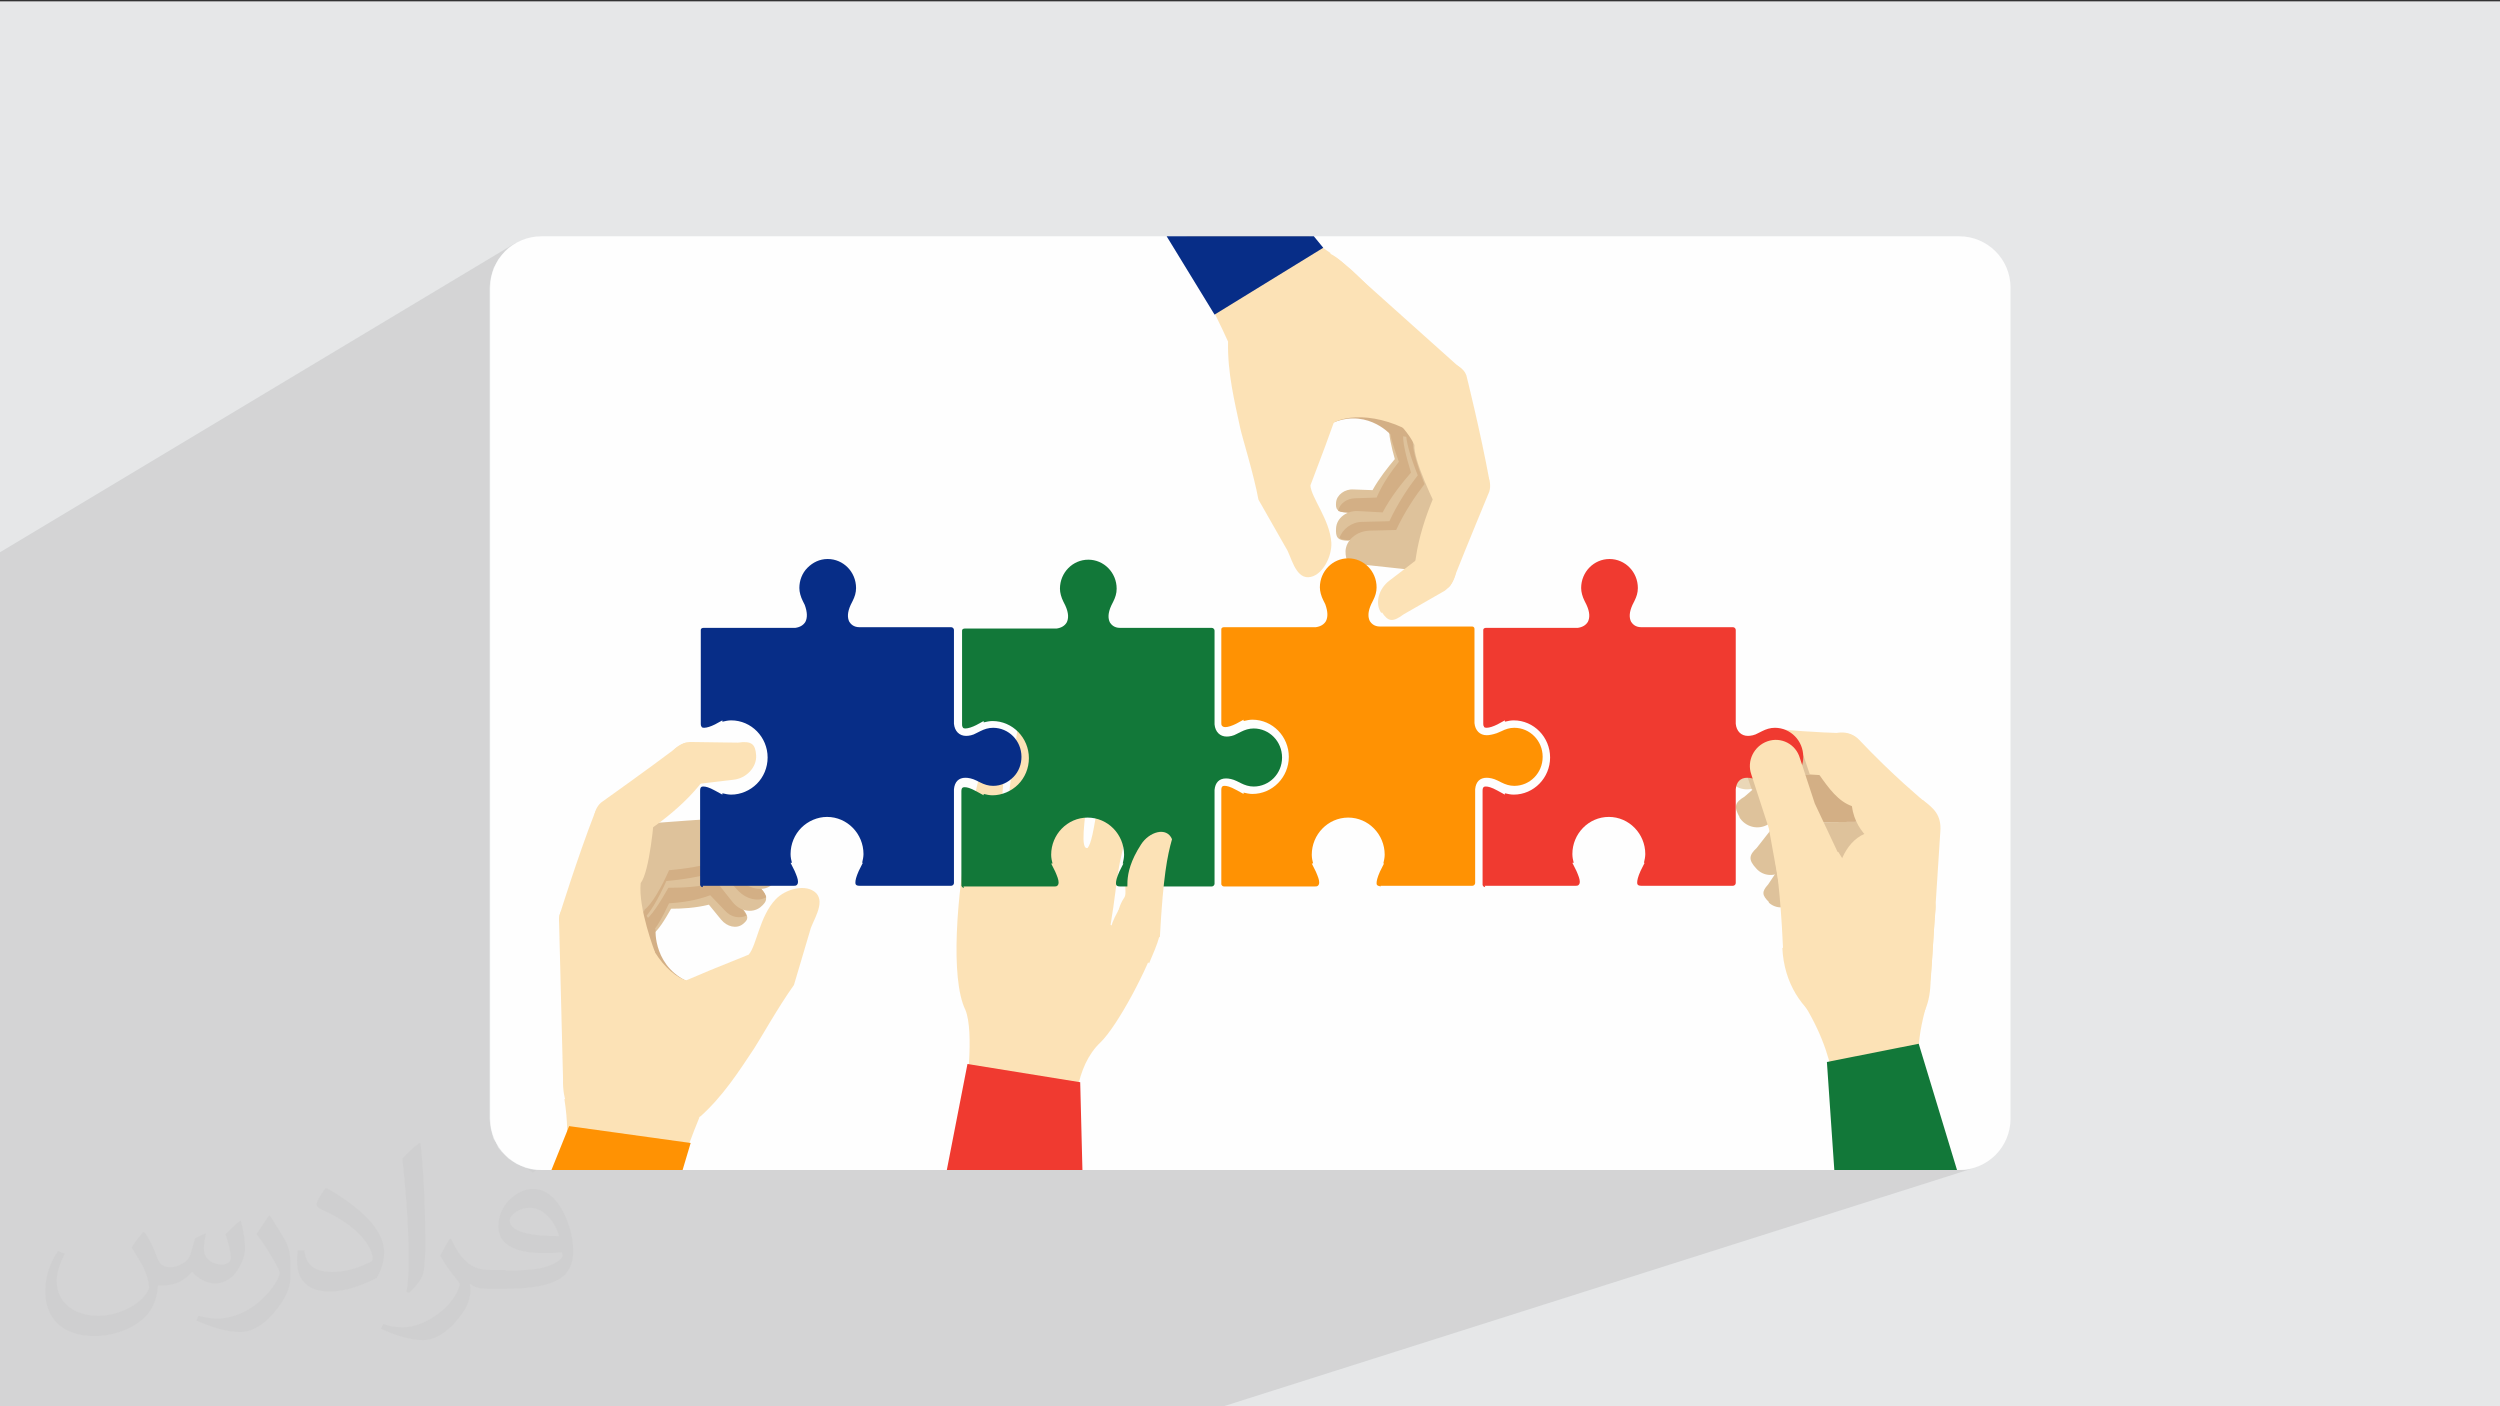
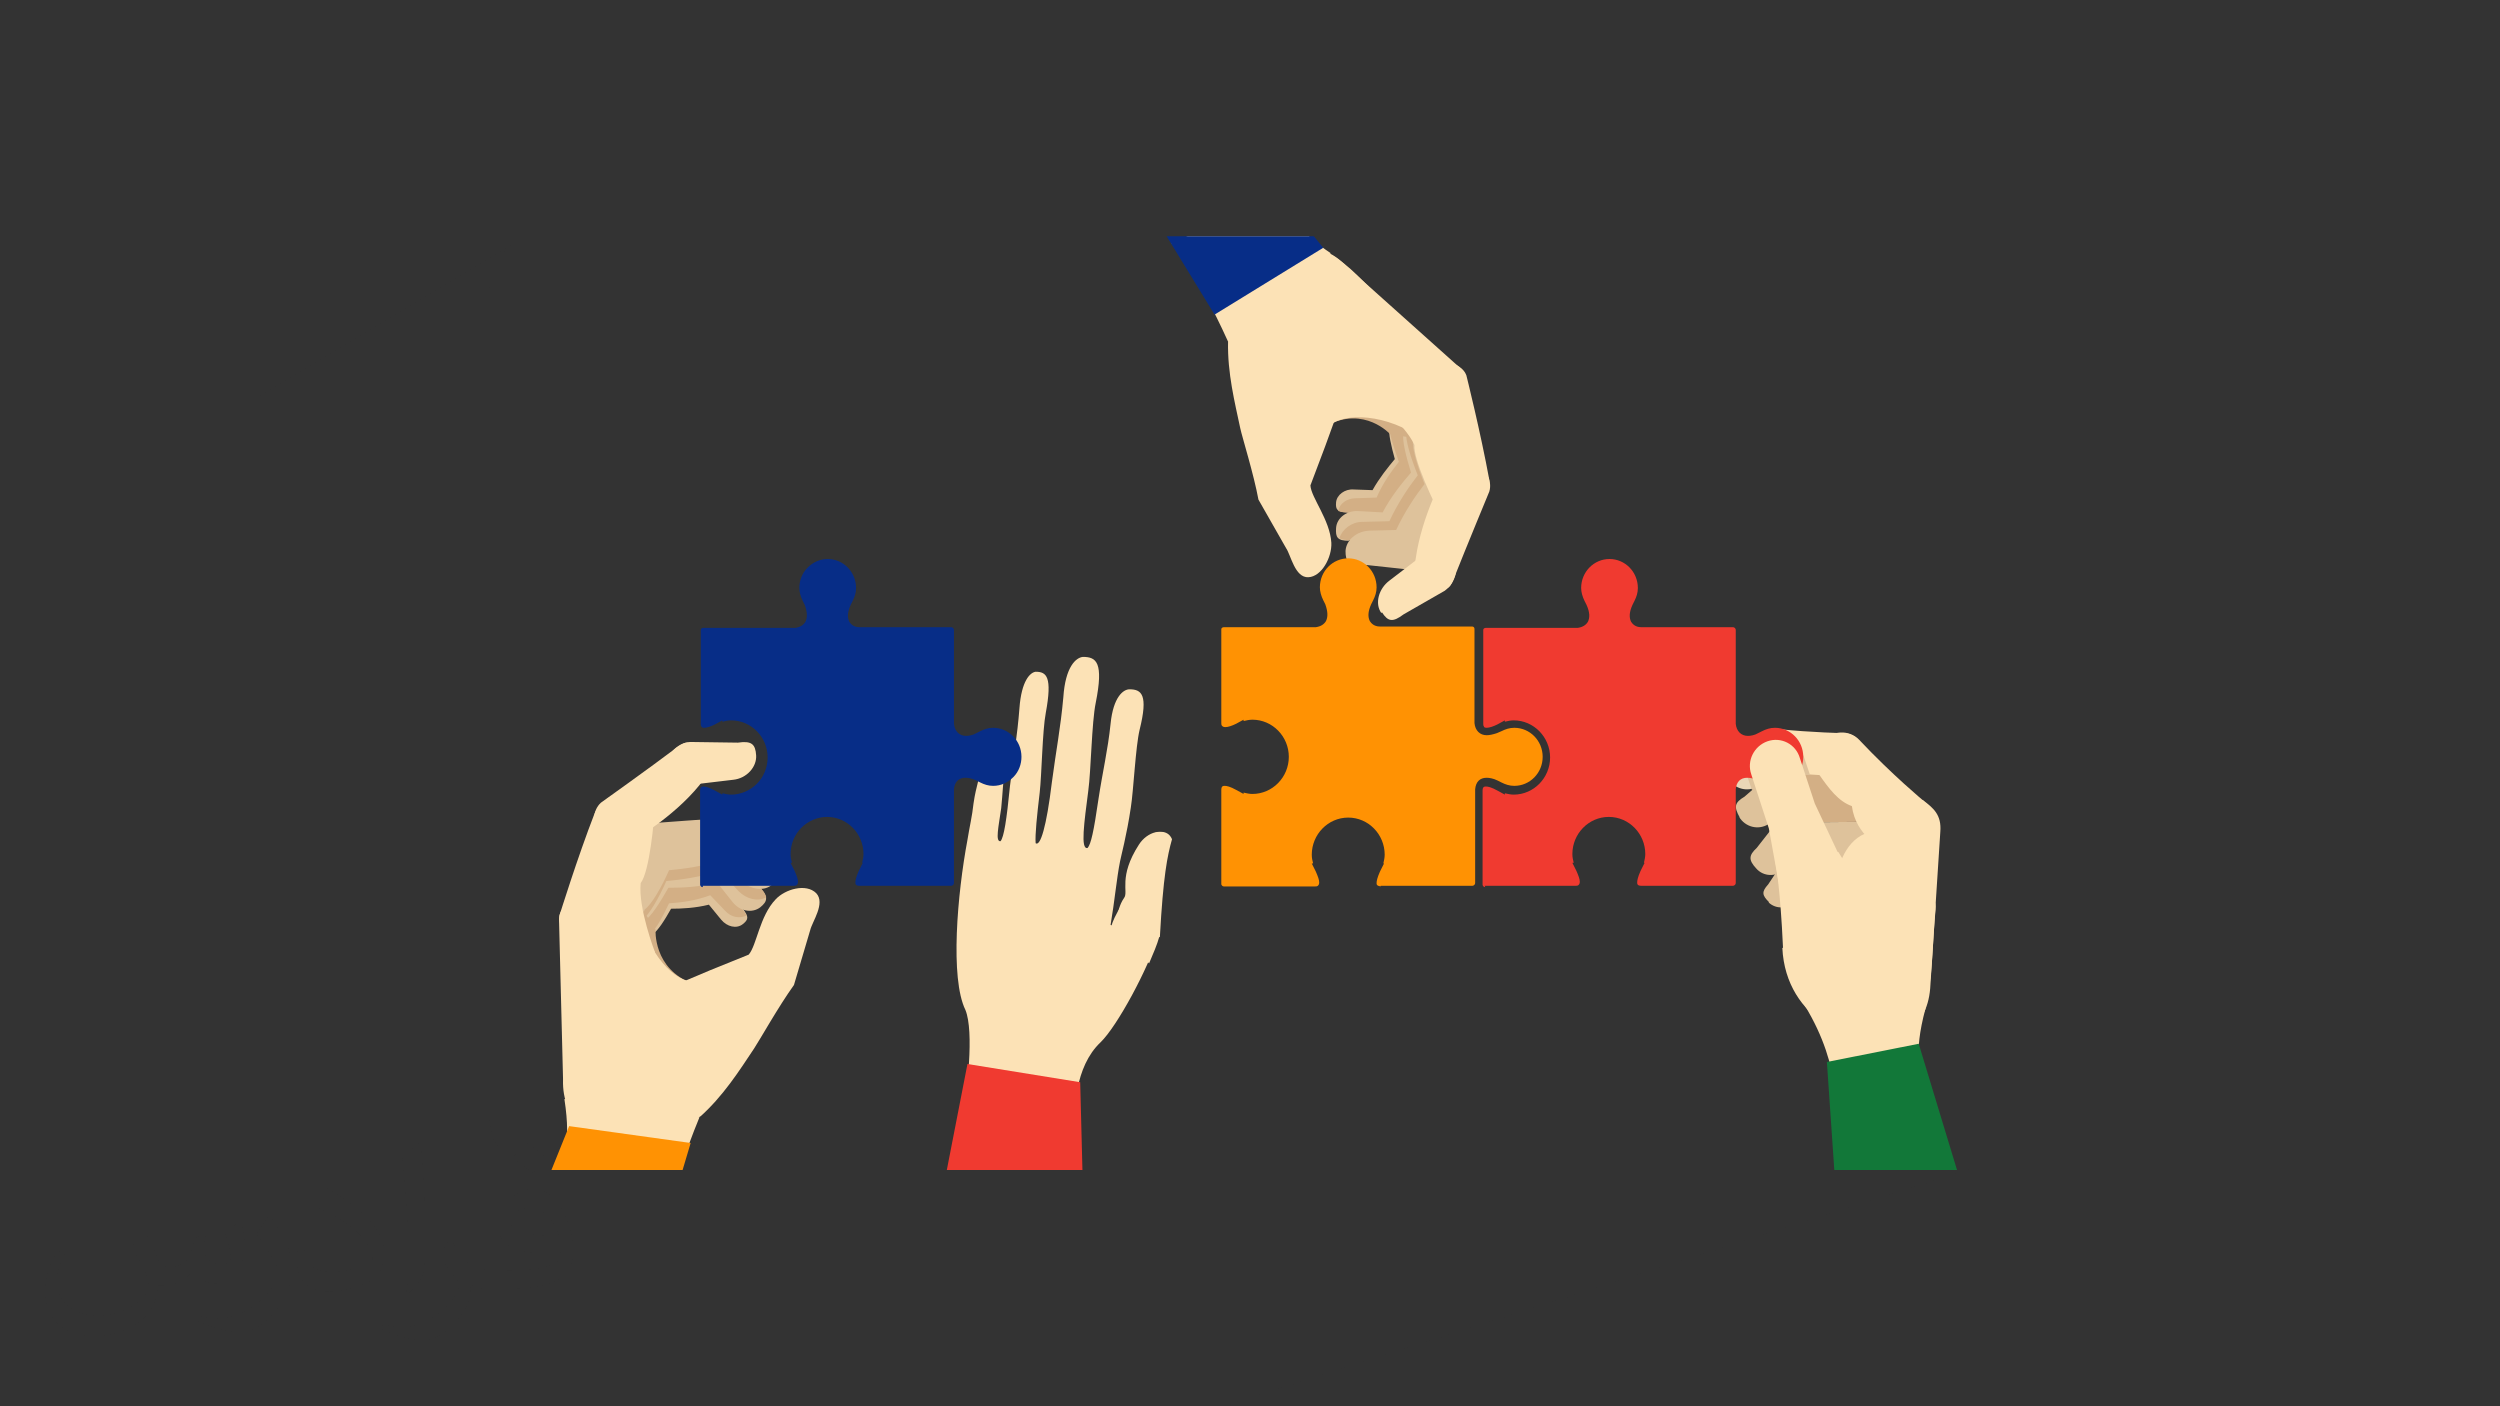
<svg xmlns="http://www.w3.org/2000/svg" xml:space="preserve" width="3.703in" height="2.083in" version="1.1" style="shape-rendering:geometricPrecision; text-rendering:geometricPrecision; image-rendering:optimizeQuality; fill-rule:evenodd; clip-rule:evenodd" viewBox="0 0 3703 2083">
  <rect x="0" y="0" width="3703" height="2083" fill="#333333" stroke="none" />
  <defs>
    <style type="text/css">
   
    .fil12 {fill:none}
    .fil3 {fill:#FEFEFE}
    .fil0 {fill:#E6E7E8}
    .fil11 {fill:#072D87;fill-rule:nonzero}
    .fil6 {fill:#127839;fill-rule:nonzero}
    .fil8 {fill:#D3AF85;fill-rule:nonzero}
    .fil7 {fill:#DEC29B;fill-rule:nonzero}
    .fil9 {fill:#EAD7B7;fill-rule:nonzero}
    .fil5 {fill:#F03A30;fill-rule:nonzero}
    .fil4 {fill:#FCE2B6;fill-rule:nonzero}
    .fil10 {fill:#FF9203;fill-rule:nonzero}
    .fil2 {fill:#373435;fill-opacity:0.031}
    .fil1 {fill:#373435;fill-opacity:0.102}
   
  </style>
    <clipPath id="id0">
      <path d="M802 350l2100 0c42,0 76,34 76,76l0 1231c0,42 -34,76 -76,76l-2100 0c-42,0 -76,-34 -76,-76l0 -1231c0,-42 34,-76 76,-76z" />
    </clipPath>
  </defs>
  <g id="Layer_x0020_1">
-     <polygon class="fil0" points="-5,2 3705,2 3705,2085 -5,2085 " />
    <polygon class="fil1" points="1806,2085 -5,2085 -5,821 765,359 759,363 753,367 748,372 743,378 738,384 735,390 731,397 729,404 727,411 726,418 725,426 725,1657 726,1665 727,1672 729,1680 731,1687 735,1693 738,1700 743,1706 748,1711 753,1716 759,1720 765,1724 772,1727 779,1730 786,1732 794,1733 802,1733 2902,1733 2910,1733 2917,1732 2924,1730 " />
    <path class="fil2" d="M215 1826c7,11 12,21 16,32 3,7 5,19 21,19 5,0 11,-1 17,-5 7,-3 12,-9 14,-17l6 -21 15 -7 1 1c-2,8 -3,16 -3,21 0,18 15,24 27,24 7,0 13,-4 13,-10 0,-8 -4,-23 -8,-35 7,-7 14,-14 22,-20l1 1c4,15 6,30 6,40 0,10 -4,20 -8,27 -7,14 -20,25 -36,25 -12,0 -25,-6 -34,-17l-1 0c-9,11 -22,20 -43,20l-7 0c-1,14 -4,24 -9,33 -13,25 -50,42 -85,42 -49,0 -73,-28 -73,-66 0,-23 8,-45 19,-60l10 4c-7,14 -12,27 -12,40 0,35 29,52 62,52 31,0 68,-19 75,-42 -3,-25 -12,-36 -26,-59 4,-7 10,-15 17,-23l1 0 0 0 0 0 0 0 2 1 0 0 0 0 0 0 0 0 0 0 0 0zm565 -133c10,6 20,14 30,23 -6,8 -12,15 -21,21 -10,-8 -20,-15 -30,-22 7,-8 14,-15 21,-22l0 0 0 0 0 0 0 0 0 0 0 0zm5 96c-17,0 -30,11 -30,19 0,17 33,23 73,23 -5,-20 -22,-42 -43,-42l0 0zm-37 93c22,0 41,-1 55,-4 16,-4 30,-12 30,-18 0,-2 0,-3 -1,-5 -9,1 -19,1 -29,1 -29,0 -52,-7 -61,-23 -2,-5 -4,-10 -4,-16 0,-16 7,-32 19,-42 10,-9 21,-14 33,-14 20,0 37,16 48,42 6,14 11,30 11,51 0,14 -4,25 -12,34 -16,15 -45,21 -90,21l-20 0 0 0 -5 0c-11,0 -19,-2 -25,-7l-1 0c0,3 1,5 1,7 0,10 -3,23 -10,33 -20,30 -42,43 -60,43 -19,0 -42,-7 -63,-17l4 -7c7,3 16,5 29,5 34,0 78,-33 84,-64 -1,-3 -4,-6 -7,-10 -10,-12 -16,-22 -22,-32 5,-10 10,-18 14,-25l2 0c14,29 28,46 57,46l5 0 0 0 21 0 0 0 0 0 0 0 -3 1 0 0 0 0 0 0 0 0 0 0zm-146 31c3,-14 3,-29 3,-43l0 -21c0,-39 -5,-96 -9,-133 7,-8 17,-17 25,-23l2 1c5,47 7,101 7,151 0,13 -1,26 -2,35 -1,12 -8,21 -22,35l-3 -1 0 0 0 0 0 0 -1 -1 0 0 0 0 0 0 0 0 0 0zm-151 -62c1,18 10,33 41,33 20,0 36,-5 55,-14 3,-1 5,-3 5,-5 0,-12 -9,-27 -24,-41 -14,-13 -34,-25 -51,-32 -6,-3 -8,-5 -8,-8 0,-5 7,-16 13,-24l2 0c20,11 43,27 60,44 15,16 25,33 25,51 0,13 -4,26 -11,38 -22,11 -46,20 -70,20 -29,0 -48,-14 -48,-45 0,-3 0,-9 1,-16l10 0 0 0 0 0 0 0 0 -1 0 0 0 0 0 0 0 0 0 0 0 0zm-52 -52l18 29c7,11 13,22 13,41l0 24c0,19 -12,39 -32,60 -15,14 -29,20 -42,20 -19,0 -40,-6 -65,-17l3 -7c8,2 17,4 28,4 36,0 72,-26 89,-58 2,-4 3,-7 3,-9 0,-4 -2,-8 -4,-11 -9,-17 -19,-33 -30,-47 6,-9 12,-18 18,-27l1 0 0 0 0 -2 0 0 0 0 0 0 0 0 0 0 0 0z" />
-     <path class="fil3" d="M802 350l2100 0c42,0 76,34 76,76l0 1231c0,42 -34,76 -76,76l-2100 0c-42,0 -76,-34 -76,-76l0 -1231c0,-42 34,-76 76,-76z" />
    <g style="clip-path:url(#id0)">
      <g id="_2291660127136">
        <path id="1" class="fil4" d="M1593 1681l-169 -19c9,-45 19,-134 6,-166 -23,-47 -12,-172 3,-252l0 0c3,-19 7,-35 9,-54 4,-28 10,-37 12,-65 2,-28 17,-36 23,-36 14,0 21,5 13,41 -4,18 -5,49 -7,67 -4,28 -9,50 -1,49 5,-6 9,-31 14,-82 5,-41 11,-75 14,-115 3,-41 16,-53 24,-54 16,0 25,7 15,61 -5,26 -6,92 -9,118 -4,34 -7,62 -6,75 7,5 16,-24 24,-90 6,-46 13,-81 17,-126 3,-46 19,-59 29,-60 20,0 31,8 19,68 -6,29 -7,101 -11,130 -6,47 -12,88 -1,85 5,-6 9,-24 16,-72 6,-40 14,-73 18,-112 4,-40 19,-51 28,-51 18,0 28,8 15,60 -6,25 -9,90 -13,115 -6,41 -15,74 -16,80 -5,25 -8,59 -14,94 12,6 6,-20 20,-40 7,-9 -9,-31 22,-79 12,-19 38,-27 46,-8 -7,25 -13,54 -18,145 -14,46 -60,132 -85,156 -38,36 -40,101 -38,136l0 0z" />
        <polygon class="fil5" points="1607,1879 1600,1603 1433,1576 1374,1879 " />
-         <path class="fil6" d="M1428 1315c-2,0 -3,-1 -4,-3 0,0 0,-1 0,-1l0 -139c0,-6 3,-6 5,-6 3,0 8,1 17,6l11 6 0 -2c4,1 9,2 13,2 14,0 28,-6 38,-16 10,-10 16,-24 16,-39 0,-30 -24,-55 -54,-55 -4,0 -9,1 -13,2l0 -2 -11 6c-6,3 -12,5 -16,5 -3,0 -4,-1 -4,-2 -1,-1 -1,-3 -1,-4l0 -138c0,0 0,-1 0,-1 0,-2 2,-3 4,-3l136 0c7,-1 12,-4 15,-9 3,-6 3,-14 -2,-25l0 0 -3 -6c-3,-6 -5,-13 -5,-19 0,-24 19,-43 42,-43 23,0 42,19 42,43 0,7 -2,13 -5,19l-3 6 0 0c-5,11 -5,19 -2,25 2,3 6,8 15,8l136 0c2,0 4,2 4,4l0 139c1,11 8,18 18,18 4,0 10,-1 15,-4l0 0 6 -3c6,-3 12,-5 19,-5 23,0 42,19 42,43 0,24 -19,43 -42,43 -7,0 -13,-2 -19,-5l-6 -3 0 0c-6,-3 -12,-4 -16,-4 -10,0 -16,6 -17,17l0 139c0,2 -2,4 -4,4l-136 0c-6,0 -6,-3 -6,-5 0,-3 1,-8 5,-17l6 -12 -1 0c1,-4 2,-9 2,-13 0,-30 -24,-55 -54,-55 -30,0 -54,25 -54,55 0,5 1,9 2,13l-2 0 6 12c3,7 5,12 5,16 0,3 -1,4 -2,5 -1,1 -3,1 -4,1l-135 0 0 0 0 0z" />
        <path class="fil4" d="M1717 1388c-3,11 -9,25 -15,39 -16,-20 -72,-10 -54,-61 3,-8 11,-23 20,-36 7,-9 -9,-31 22,-79 12,-19 38,-27 46,-8 -7,25 -13,54 -18,145l0 0z" />
        <path class="fil7" d="M2576 1210c9,15 28,20 43,11l43 -26c15,-9 20,-29 11,-44l0 0c-9,-15 -28,-20 -43,-11l-46 40c-15,9 -16,15 -7,31l0 0 0 0z" />
        <path class="fil7" d="M2601 1286c11,13 30,13 42,2l35 -33c12,-11 13,-31 2,-43l0 0c-11,-13 -30,-13 -42,-2l-36 46c-12,11 -12,18 -1,30l0 0 0 0z" />
        <path class="fil7" d="M2620 1337c11,10 27,9 37,-1l28 -31c10,-11 9,-28 -1,-38l0 0c-11,-10 -27,-9 -37,1l-28 42c-10,11 -9,16 1,26l0 0 0 0z" />
        <path class="fil8" d="M2796 1217c0,0 -112,1 -123,1 -10,1 -61,-73 -32,-92 50,-32 155,90 155,90l0 0z" />
        <path class="fil7" d="M2796 1217c0,0 -112,1 -123,1 -10,1 101,165 119,108 18,-57 4,-110 4,-110z" />
        <path class="fil9" d="M2560 1153c8,15 28,21 43,12l43 -25c15,-9 21,-28 12,-44l0 0c-8,-15 -28,-21 -43,-12l-48 38c-15,9 -16,15 -8,30l0 0 0 0z" />
        <path class="fil4" d="M2601 1110c-1,18 12,33 29,34l97 6c17,1 32,-12 34,-30l0 0c1,-18 -12,-33 -29,-34 0,0 -49,-1 -97,-6 -17,-2 -32,12 -34,30l0 0 0 0z" />
        <path class="fil4" d="M2699 1098c-15,16 -17,32 -4,50 14,20 28,39 48,46 6,45 45,62 45,62 16,15 48,3 63,-13l0 0c15,-16 14,-42 -2,-57 0,0 -46,-38 -95,-90 -15,-16 -41,-14 -55,2l0 0 0 0z" />
        <path class="fil7" d="M2616 1092l0 0c11,-4 23,-3 34,3 10,5 18,15 22,26l9 27 -41 -2 -37 21c-3,1 -5,3 -8,3l-7 -20c-8,-23 5,-49 28,-57l0 0z" />
        <path class="fil4" d="M2828 1185c-26,-2 -47,42 -66,50 -61,26 -46,154 -46,154 -12,42 4,100 43,129l0 0c47,34 95,8 100,-54l15 -232c2,-25 -10,-35 -26,-47l-20 0 0 0z" />
        <path class="fil5" d="M2200 1314c-2,0 -3,-1 -4,-3 0,0 0,0 0,-1l0 -139c0,-6 3,-6 5,-6 3,0 8,1 17,6l11 6 0 -2c4,1 9,2 13,2 30,0 54,-25 54,-55 0,-30 -24,-55 -54,-55 -4,0 -9,1 -13,2l0 -2 -11 6c-6,3 -12,5 -16,5 -3,0 -4,-1 -4,-2 -1,-1 -1,-3 -1,-4l0 -138c0,0 0,0 0,-1 0,-2 2,-3 4,-3l136 0c7,-1 12,-4 15,-9 3,-6 3,-14 -2,-25l0 0 -3 -6c-3,-6 -5,-13 -5,-19 0,-24 19,-43 42,-43 23,0 42,19 42,43 0,7 -2,13 -5,19l-3 6 0 0c-5,11 -5,19 -2,25 2,3 6,8 15,8l136 0c2,0 4,2 4,4l0 139c1,11 8,18 18,18 4,0 10,-1 15,-4l0 0 6 -3c6,-3 12,-5 19,-5 23,0 42,19 42,43 0,11 -4,22 -12,30 -8,8 -18,13 -30,13 -7,0 -13,-2 -19,-5l-6 -3 0 0c-6,-3 -12,-4 -16,-4 -10,0 -16,6 -17,17l0 139c0,2 -2,4 -4,4l-136 0c-6,0 -6,-3 -6,-5 0,-3 1,-8 5,-17l6 -12 -1 0c1,-4 2,-9 2,-13 0,-30 -24,-55 -54,-55 -30,0 -54,25 -54,55 0,5 1,9 2,13l-2 0 6 12c3,7 5,12 5,16 0,3 -1,4 -2,5 -1,1 -3,1 -4,1l-135 0 0 0 0 0z" />
        <path class="fil4" d="M2641 1343l-21 -116 -26 -80c-7,-20 4,-42 24,-49 20,-7 42,4 48,25l22 67 56 119c9,23 -7,51 -37,61 -30,10 -60,-2 -66,-26z" />
        <path class="fil4" d="M2640 1404c5,107 109,151 168,130 60,-21 50,-94 59,-187 4,-51 -80,25 -144,-85 -40,-4 -69,7 -93,16 0,0 7,37 11,126l0 0z" />
        <path class="fil4" d="M2852 1494c-19,71 -7,94 0,115l-135 47c0,0 14,-72 -44,-167 111,-22 180,5 180,5l0 0z" />
        <polygon class="fil6" points="2943,1879 2842,1546 2706,1573 2727,1879 " />
        <path class="fil7" d="M1100 1346l-25 -40c-6,-8 -16,-11 -24,-10 -21,0 -50,0 -69,0 -5,-2 -12,-2 -18,0 -2,0 -2,0 -2,0 -5,1 -10,4 -13,8 -33,34 -68,77 -68,77 -8,12 3,35 14,43 11,8 50,39 58,27 0,0 1,-46 13,-67 8,-4 19,-22 28,-38 16,0 36,-1 56,-6l18 22c9,11 23,14 32,7 9,-7 9,-11 1,-22l0 0z" />
        <path class="fil8" d="M1106 1357c-1,-3 -3,-6 -6,-10l-25 -40c-6,-8 -16,-11 -24,-10 -21,0 -50,0 -69,0 -5,-2 -12,-2 -18,0 -2,0 -2,0 -2,0 -5,1 -10,4 -13,8 -33,34 -68,77 -68,77 -8,12 3,35 14,43 11,8 50,39 58,27 0,0 0,-17 3,-36 1,-12 3,-24 7,-33 8,-5 19,-26 28,-45 17,-1 40,-4 61,-12l22 23c9,10 22,12 32,7l0 0z" />
        <path class="fil7" d="M1128 1315l-32 -52c-8,-10 -20,-15 -31,-13 -27,0 -64,0 -88,0 -7,-3 -15,-2 -23,0 -2,0 -3,0 -3,0 -7,1 -13,5 -17,11 -42,44 -88,99 -88,99 -11,15 3,45 18,55 15,11 64,50 74,35 0,0 1,-59 16,-86 10,-5 24,-28 36,-49 20,0 47,-1 72,-8l23 29c11,14 29,17 41,8 11,-9 12,-15 1,-28l0 0z" />
        <path class="fil8" d="M1135 1329c-1,-4 -3,-8 -8,-13l-32 -52c-8,-10 -20,-15 -31,-13 -27,0 -64,0 -88,0 -7,-3 -15,-2 -23,0 -2,0 -3,0 -3,0 -7,1 -13,5 -17,11 -42,44 -88,99 -88,99 -11,15 3,45 18,55 15,11 64,50 74,35 0,0 1,-22 4,-46 2,-15 4,-31 10,-42 10,-7 25,-33 36,-58 22,-2 51,-6 79,-15l28 30c12,12 29,16 41,9l0 0z" />
        <path class="fil7" d="M1142 1278l-40 -54c-10,-10 -24,-15 -35,-12 -30,2 -70,5 -97,7 -8,-3 -17,-1 -25,2 -2,0 -3,0 -3,0 -8,1 -14,6 -18,13 -43,52 -89,117 -89,117 -11,17 7,49 24,60 17,11 74,49 85,32 0,0 -3,-65 11,-96 10,-7 25,-33 36,-58 22,-2 51,-6 79,-15l28 30c13,14 34,17 46,6 12,-11 12,-17 -1,-31l0 0z" />
        <path class="fil8" d="M971 1377c0,0 -4,58 55,80 -55,-7 -97,-69 -97,-110 0,-42 42,30 42,30l0 0z" />
        <path class="fil4" d="M1120 1119c1,17 -14,34 -34,36l-59 7c-20,3 -38,-10 -39,-27l0 0c-1,-17 14,-34 34,-36l71 1c20,-3 26,2 27,19l0 0z" />
        <path class="fil4" d="M1036 1114c13,16 11,35 0,49 -40,49 -99,82 -99,82 -13,11 -34,8 -47,-7l0 0c-13,-16 -13,-37 0,-49 0,0 73,-52 114,-83 14,-10 19,-8 32,8l0 0 0 0z" />
        <path class="fil4" d="M926 1175c21,5 45,-3 44,18 -1,24 -8,98 -21,115 -4,37 21,102 21,102 -5,21 -76,2 -97,-3l0 0c-21,-5 -49,-31 -44,-52 0,0 26,-84 52,-151 2,-6 25,-34 46,-29l0 0 0 0z" />
        <path class="fil4" d="M893 1329c26,1 48,-5 52,16 13,69 56,111 84,109 42,-3 -61,184 -103,208l0 0c-49,28 -94,-2 -92,-63l-6 -238c1,-25 29,-24 46,-34l20 2 0 0z" />
        <path class="fil4" d="M1036 1655c35,-31 59,-69 81,-102 8,-12 36,-62 59,-94l24 -81c3,-13 23,-40 9,-55 -15,-15 -46,-6 -60,9 -24,25 -28,68 -40,82 -93,37 -112,47 -112,47 -18,16 -140,176 -118,198 22,23 141,10 159,-6l0 0z" />
        <path class="fil4" d="M1053 1563c-16,104 -122,136 -178,109 -56,-27 -39,-98 -37,-189 1,-50 61,40 136,-60 33,36 30,43 90,19 0,0 4,35 -10,122z" />
        <path class="fil4" d="M836 1628c11,71 -3,93 -12,113l163 78c0,0 5,-57 49,-164 -107,-34 -200,-27 -200,-27l0 0z" />
        <polygon class="fil10" points="972,1864 1023,1693 843,1668 764,1864 " />
        <path class="fil11" d="M1041 1314c-2,0 -3,-1 -4,-3 0,0 0,0 0,-1l0 -139c0,-6 3,-6 5,-6 3,0 8,1 17,6l11 6 0 -2c4,1 9,2 13,2 14,0 28,-6 38,-16 10,-10 16,-24 16,-39 0,-30 -24,-55 -54,-55 -4,0 -9,1 -13,2l0 -2 -11 6c-6,3 -12,5 -16,5 -3,0 -4,-1 -4,-2 -1,-1 -1,-3 -1,-4l0 -138c0,0 0,0 0,-1 0,-2 2,-3 4,-3l136 0c7,-1 12,-4 15,-9 3,-6 3,-14 -1,-25l0 0 -3 -6c-3,-6 -5,-13 -5,-19 0,-11 4,-22 12,-30 8,-8 18,-13 30,-13 23,0 42,19 42,43 0,7 -2,13 -5,19l-3 6 0 0c-5,11 -5,19 -2,25 2,3 6,8 15,8l136 0c2,0 4,2 4,4l0 139c1,11 8,18 18,18 4,0 10,-1 15,-4l0 0 6 -3c6,-3 12,-5 19,-5 23,0 42,19 42,43 0,11 -4,22 -12,30 -8,8 -18,13 -30,13 -7,0 -13,-2 -19,-5l-6 -3 0 0c-6,-3 -12,-4 -16,-4 -10,0 -16,6 -17,17l0 139c0,2 -2,4 -4,4l-136 0c-6,0 -6,-3 -6,-5 0,-3 1,-8 5,-17l6 -12 -1 0c1,-4 2,-9 2,-13 0,-30 -24,-55 -54,-55 -14,0 -28,6 -38,16 -10,10 -16,24 -16,39 0,5 1,9 2,13l-2 0 6 12c3,7 5,12 5,16 0,3 -1,4 -2,5 -1,1 -3,1 -4,1l-135 0 0 0 0 0z" />
        <path class="fil7" d="M1995 759l45 8c10,0 19,-4 23,-11 14,-16 33,-37 46,-51 5,-2 9,-7 12,-13 1,-1 2,-2 2,-2 3,-4 4,-10 3,-16 -2,-47 -9,-102 -9,-102 -3,-14 -26,-21 -40,-18 -14,3 -60,11 -58,25 0,0 32,32 39,54 -2,8 3,29 8,47 -10,12 -23,28 -33,46l-28 -1c-13,-1 -25,8 -26,19 -1,11 2,14 15,15l0 0z" />
        <path class="fil8" d="M1983 757c2,1 6,2 11,2l45 8c10,0 19,-4 23,-11 14,-16 33,-37 46,-51 5,-2 9,-7 12,-13 1,-1 2,-2 2,-2 3,-4 4,-10 3,-16 -2,-47 -9,-102 -9,-102 -3,-14 -26,-21 -40,-18 -14,3 -60,11 -58,25 0,0 12,12 23,27 8,9 15,19 18,27 -2,9 6,31 13,51 -11,14 -24,32 -33,53l-31 1c-13,0 -24,8 -26,19l0 0z" />
        <path class="fil7" d="M1998 800l58 11c13,1 24,-5 30,-14 18,-20 43,-47 59,-65 7,-3 12,-10 15,-17 1,-1 2,-2 2,-2 4,-6 5,-13 4,-20 -3,-60 -12,-131 -12,-131 -3,-18 -34,-27 -51,-24 -17,4 -78,14 -74,32 0,0 41,41 50,70 -3,11 4,37 11,60 -13,15 -30,36 -42,59l-36 -2c-17,-1 -32,10 -33,25 -1,14 2,19 19,19l0 0z" />
        <path class="fil8" d="M1984 797c3,2 8,3 15,3l58 11c13,1 24,-5 30,-14 18,-20 43,-47 59,-65 7,-3 12,-10 15,-17 1,-1 2,-2 2,-2 4,-6 5,-13 4,-20 -3,-60 -12,-131 -12,-131 -3,-18 -34,-27 -51,-24 -17,4 -78,14 -74,32 0,0 16,15 30,34 10,11 19,24 23,35 -2,12 7,40 17,65 -14,18 -30,42 -42,68l-40 1c-16,0 -30,11 -34,24l0 0z" />
        <path class="fil7" d="M2016 836l65 7c14,0 26,-8 32,-18 18,-24 43,-56 60,-77 7,-4 12,-12 15,-20 1,-2 2,-3 2,-3 4,-7 5,-15 3,-22 -8,-66 -24,-144 -24,-144 -5,-19 -40,-27 -58,-22 -19,5 -84,22 -79,42 0,0 48,41 61,73 -2,12 7,40 17,65 -14,18 -30,42 -42,68l-40 1c-19,1 -34,14 -35,30 0,16 4,20 23,20l0 0z" />
        <path class="fil8" d="M2059 643c0,0 -38,-42 -93,-13 42,-36 114,-26 143,2 29,28 -50,11 -50,11z" />
        <path class="fil4" d="M2046 908c-10,-14 -4,-36 12,-48l47 -36c16,-12 37,-11 47,3l0 0c10,14 4,36 -12,48l-61 35c-16,12 -23,11 -32,-3l0 0z" />
        <path class="fil4" d="M2122 868c-19,-6 -28,-24 -25,-41 9,-63 41,-121 41,-121 5,-17 24,-25 43,-19l0 0c19,6 30,24 25,41 0,0 -34,82 -53,130 -6,16 -12,17 -31,11l0 0 0 0z" />
        <path class="fil4" d="M2182 759c-20,7 -36,27 -46,8 -12,-21 -43,-87 -41,-108 -15,-33 -69,-74 -69,-74 -7,-20 63,-42 82,-49l0 0c20,-7 57,0 64,20 0,0 21,84 34,155 1,6 -4,42 -24,48l0 0 0 0z" />
        <path class="fil4" d="M2145 617c-18,18 -29,39 -46,28 -57,-36 -117,-32 -133,-11 -26,33 -89,-168 -79,-215l0 0c13,-55 65,-68 106,-26l172 154c17,17 -2,38 -6,57l-15 13 0 0z" />
        <path class="fil4" d="M1819 506c-1,47 10,90 18,128 3,14 20,68 27,106l41 72c7,10 13,44 33,43 20,-1 35,-30 34,-51 -2,-34 -30,-67 -31,-85 36,-94 42,-115 42,-115 1,-24 -31,-221 -62,-220 -31,1 -102,98 -102,122l0 0z" />
        <path class="fil4" d="M1872 579c-63,-82 -15,-181 42,-205 57,-24 96,36 159,98 35,34 -69,19 -48,141 -47,1 -51,-7 -73,54 0,0 -28,-21 -80,-88l0 0z" />
        <path class="fil4" d="M1926 338l-138 0 -53 22c0,0 37,42 84,146 95,-56 152,-131 152,-131 -21,-14 -35,-27 -45,-37l0 0z" />
        <polygon class="fil11" points="1725,345 1799,466 1960,367 1942,345 " />
        <path class="fil10" d="M2045 1313c-6,-1 -6,-3 -6,-5 0,-3 1,-8 5,-17l6 -12 -1 0c1,-4 2,-9 2,-13 0,-30 -24,-55 -54,-55 -30,0 -54,25 -54,55 0,5 1,9 2,13l-2 0 6 12c3,7 5,12 5,16 0,3 -1,4 -2,5 -1,1 -3,1 -4,1l-135 0c-2,0 -3,-1 -4,-3 0,0 0,0 0,-1l0 -139c0,-6 3,-6 5,-6 3,0 8,1 17,6l11 6 0 -2c4,1 9,2 13,2 30,0 54,-25 54,-55 0,-30 -24,-55 -54,-55l0 0c-4,0 -9,1 -13,2l0 -2 -11 6c-6,3 -12,5 -16,5 -3,0 -4,-1 -5,-2 -1,-1 -1,-3 -1,-4l0 -138c0,0 0,-1 0,-1 0,-2 2,-3 4,-3l136 0c7,-1 12,-4 15,-9 3,-6 3,-14 -1,-25l0 0 -3 -6c-3,-6 -5,-13 -5,-19 0,-24 19,-43 42,-43 23,0 42,19 42,43 0,7 -2,13 -5,19l-3 6 0 0c-5,11 -5,19 -2,25 2,3 6,8 15,8l136 0c1,0 2,0 3,1 1,1 1,2 1,3l0 139c1,11 8,18 18,18 4,0 9,-1 15,-3l0 0 7 -3c6,-3 12,-5 19,-5 23,0 42,19 42,43 0,24 -19,43 -42,43 0,0 0,0 0,0 -7,0 -13,-2 -19,-5l-6 -3 0 0c-6,-3 -12,-4 -16,-4 -10,0 -16,6 -17,17l0 139c0,2 -2,4 -4,4l-136 0 0 0z" />
      </g>
    </g>
    <path class="fil12" d="M802 350l2100 0c42,0 76,34 76,76l0 1231c0,42 -34,76 -76,76l-2100 0c-42,0 -76,-34 -76,-76l0 -1231c0,-42 34,-76 76,-76z" />
  </g>
</svg>